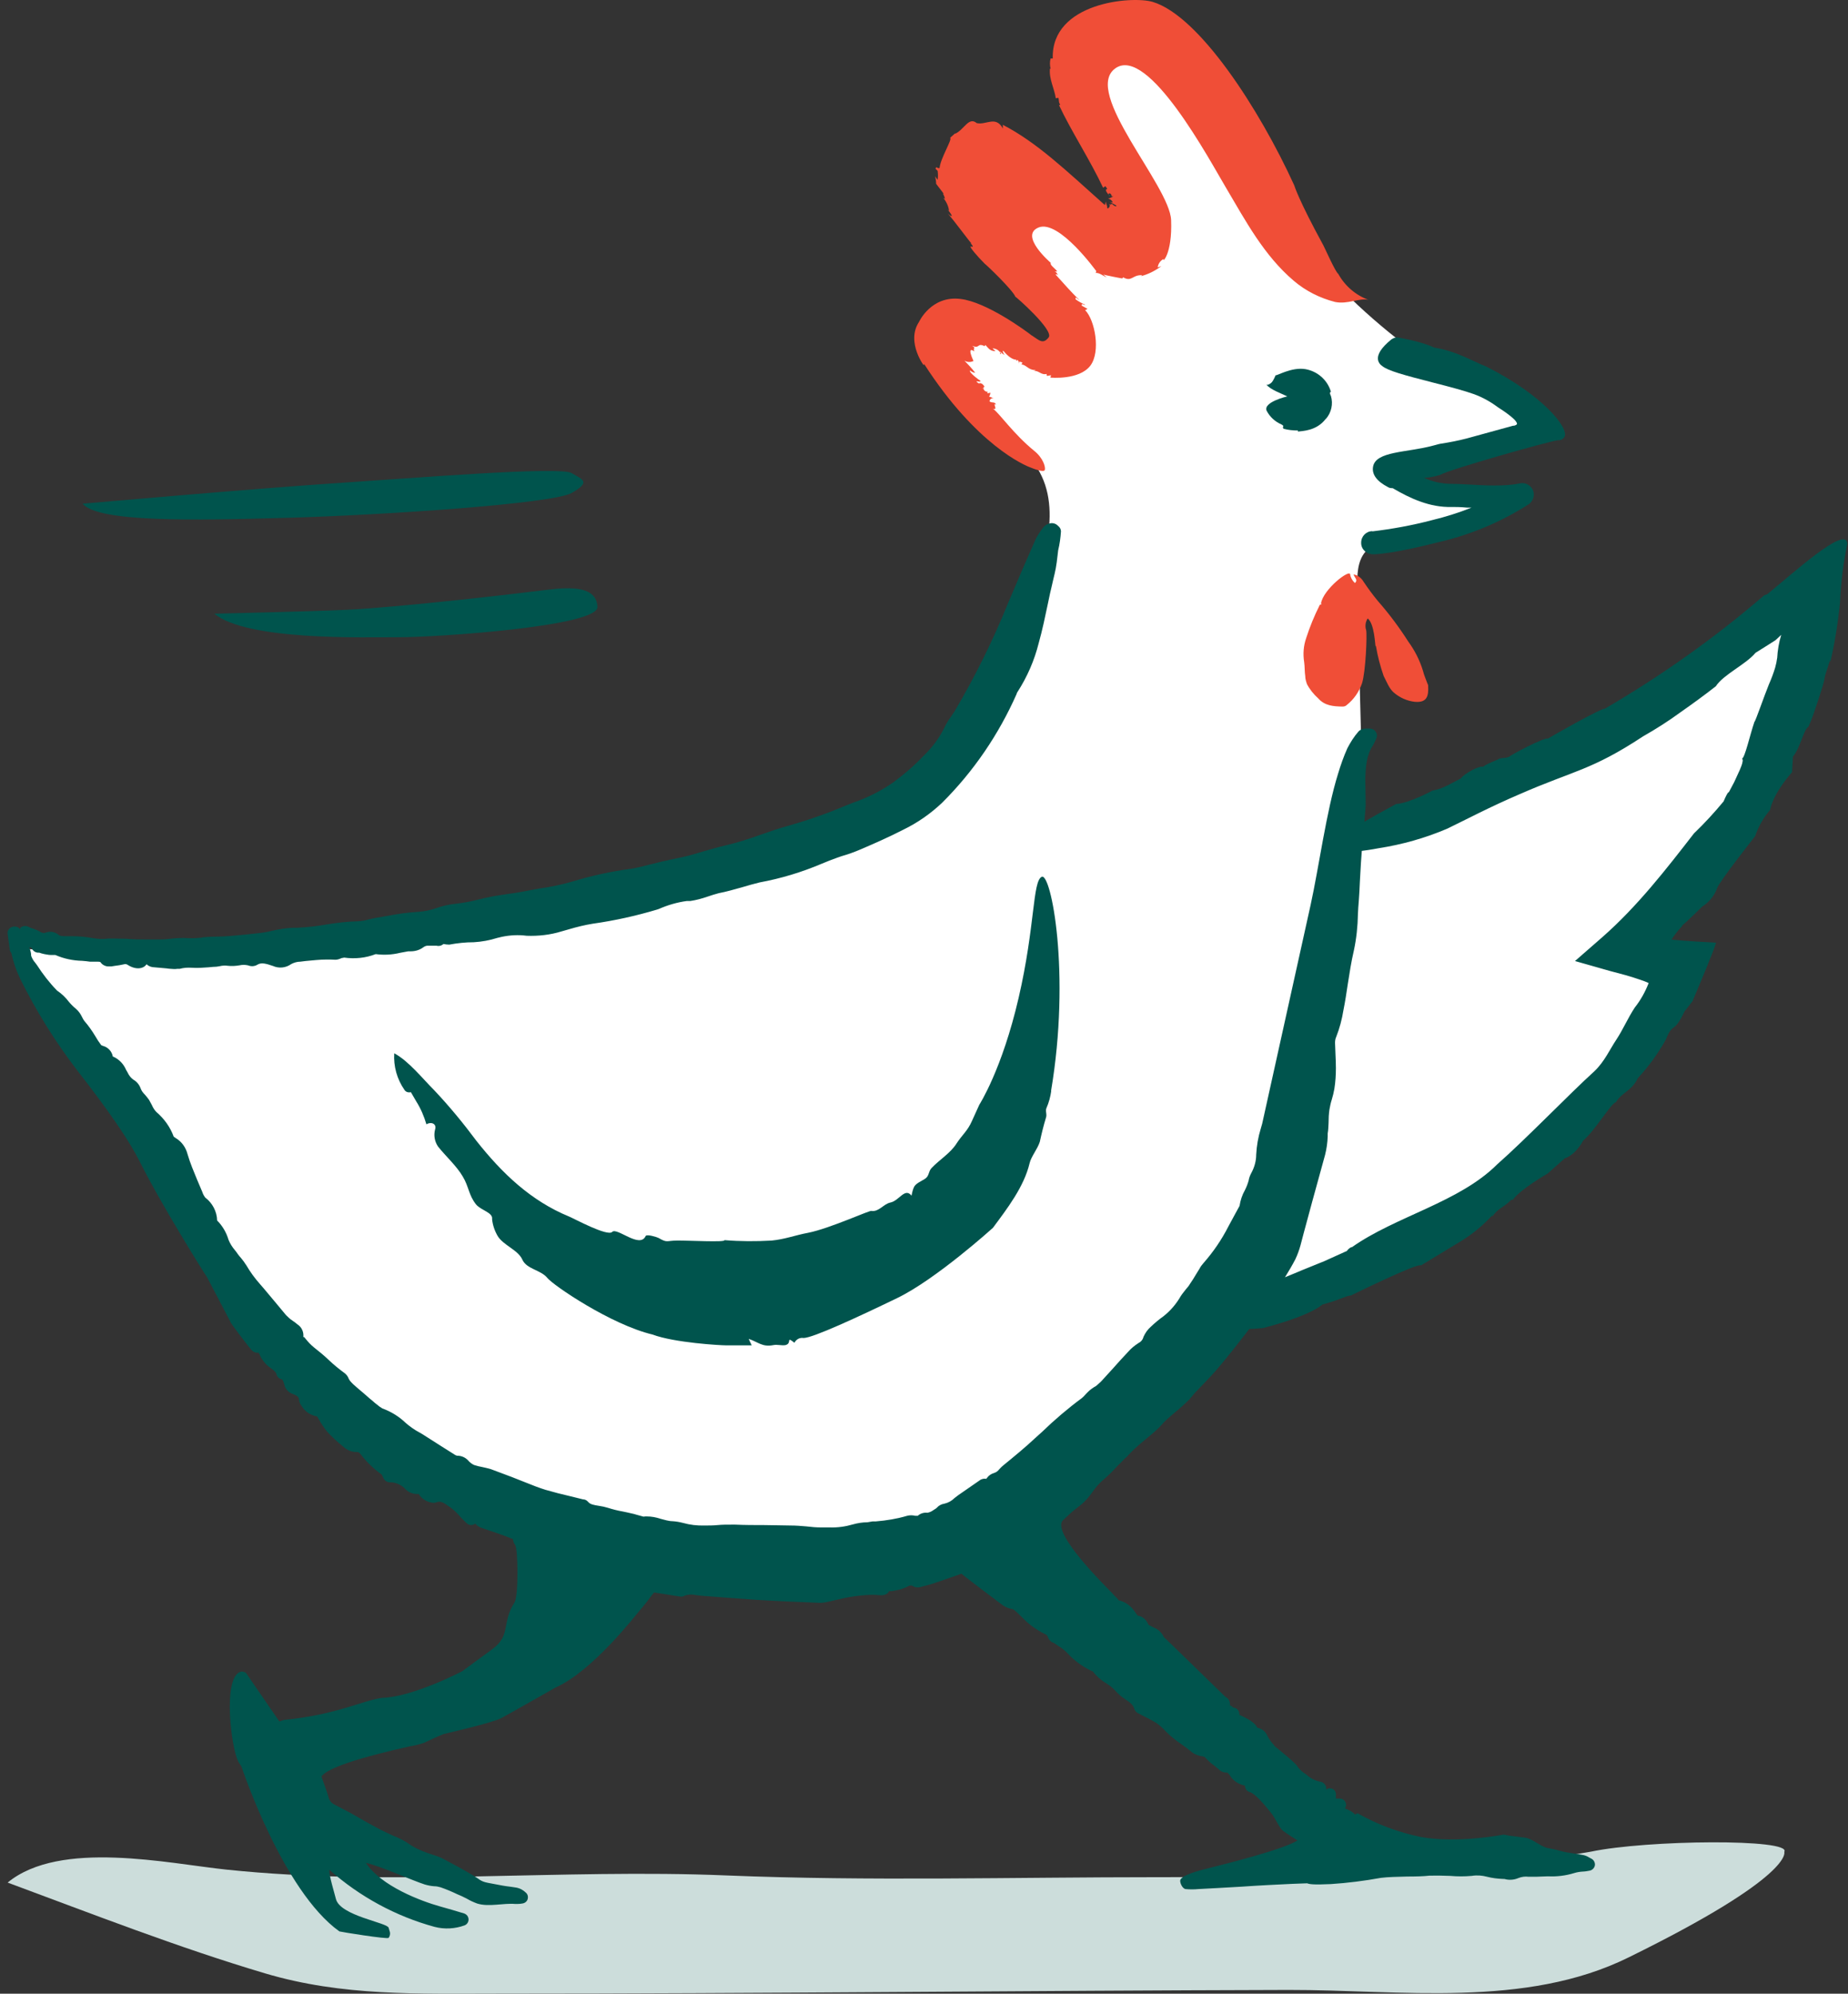
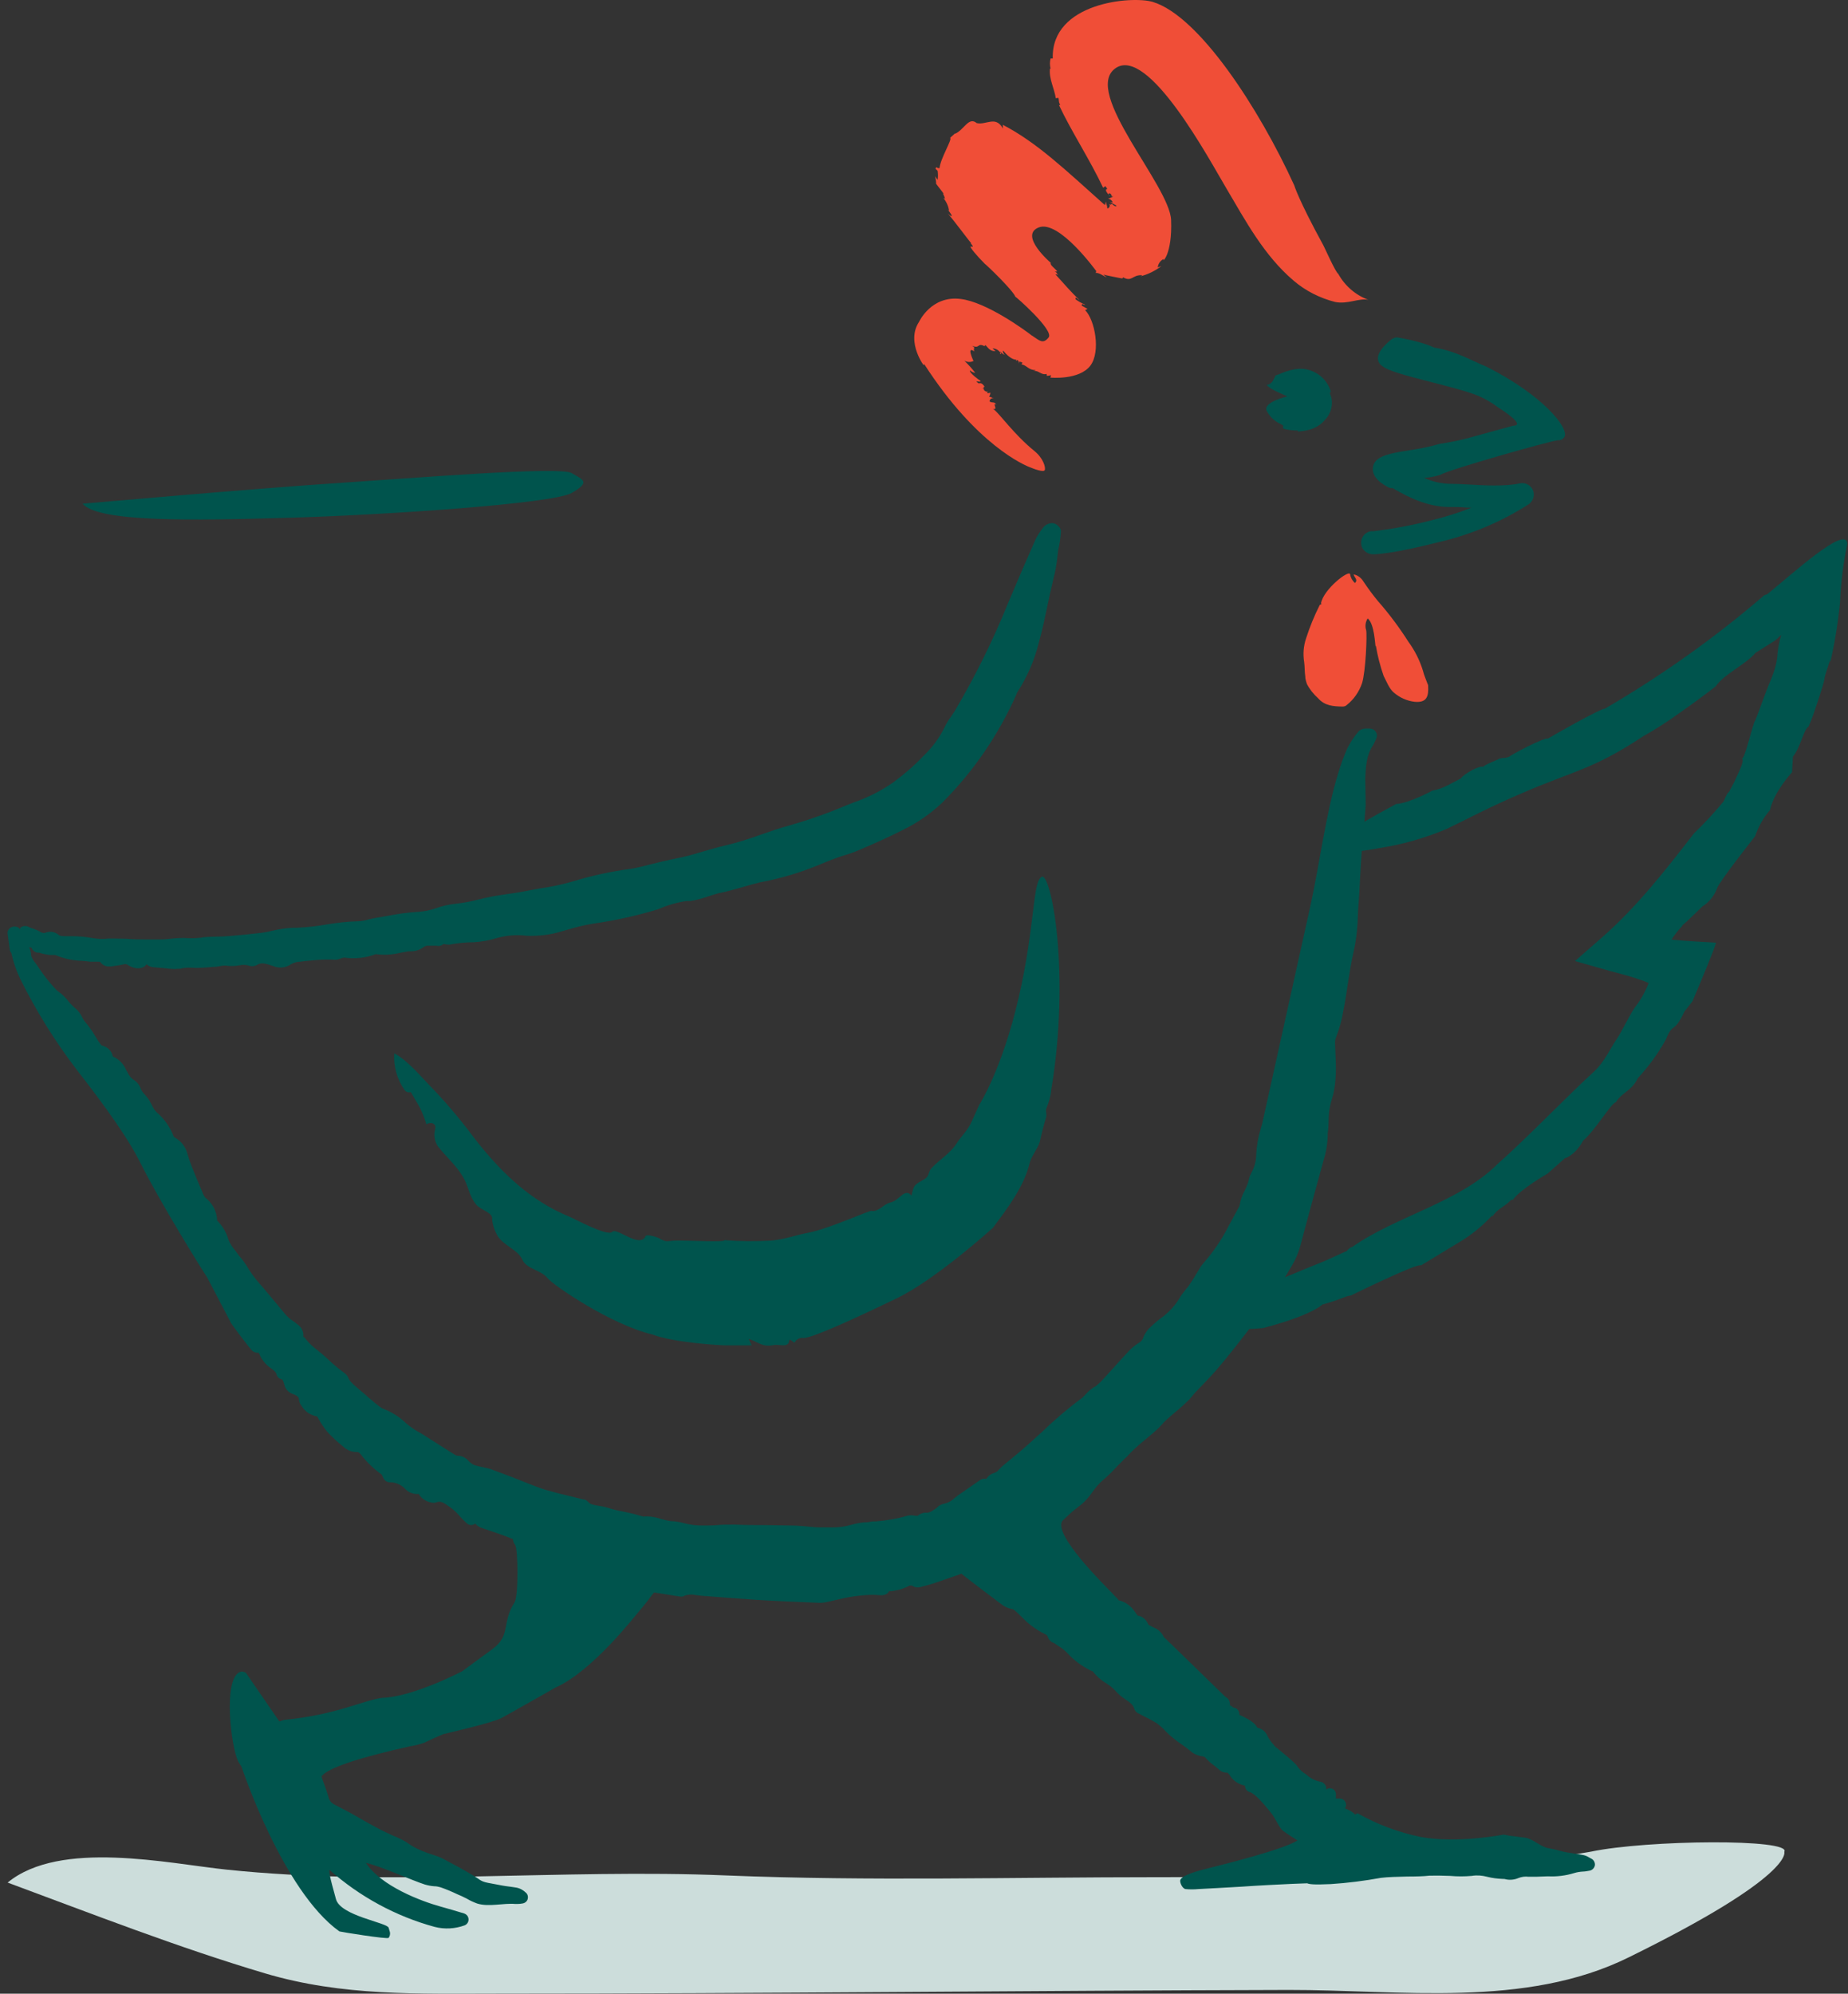
<svg xmlns="http://www.w3.org/2000/svg" width="89" height="96" viewBox="0 0 89 96" fill="none">
  <rect x="0" y="0" width="89" height="96" fill="#333333" stroke="none" />
-   <path d="M33.299 42.687C38.074 41.241 42.921 39.192 46.031 35.291C47.487 33.471 48.475 31.328 49.411 29.196C50.389 26.928 51.252 24.099 49.703 22.185C48.756 20.999 47.154 20.562 46.031 19.522C44.907 18.493 44.762 16.163 46.239 15.851C46.728 15.747 47.227 15.913 47.705 16.069L51.232 17.297C51.419 15.518 50.816 13.749 49.599 12.439C49.089 11.898 48.413 11.274 48.59 10.556C48.839 9.537 50.347 9.641 51.252 10.151C52.157 10.66 53.249 11.378 54.144 10.848C55.371 10.109 54.581 8.226 53.541 7.269C52.501 6.312 51.169 5.075 51.689 3.764C52.251 2.349 54.362 2.516 55.652 3.317C58.253 4.919 59.73 7.769 61.498 10.255C64.577 14.561 68.748 17.962 73.585 20.115C71.66 21.332 69.559 22.248 67.354 22.83C68.665 23.995 70.422 24.505 72.149 24.224L66.99 25.899C66.532 26.044 66.054 26.211 65.752 26.575C65.357 27.043 65.357 27.719 65.367 28.332L65.669 40.19C73.512 37.985 80.782 34.126 87.003 28.873C86.649 35.697 83.508 42.073 78.317 46.514L80.637 46.722C78.151 53.234 72.898 58.289 66.303 60.536C63.974 61.306 61.519 61.711 59.314 62.793C54.175 65.31 51.169 71.125 45.885 73.351C43.992 74.151 41.922 74.422 39.863 74.453C35.65 74.495 31.5 73.507 27.401 72.529C25.103 71.978 22.783 71.416 20.651 70.397C16.303 68.306 13.027 64.436 10.676 60.245C9.49 58.123 8.512 55.897 7.233 53.848C5.777 51.518 3.967 49.458 2.095 47.482C1.876 47.253 0.763 46.379 0.774 46.057C0.794 45.433 2.084 45.818 2.469 45.849C3.873 45.974 5.288 46.067 6.692 46.13C12.465 46.358 18.248 45.963 23.938 44.965C27.1 44.403 30.22 43.644 33.289 42.708" fill="white" />
  <path d="M76.611 89.161C69.673 90.368 62.819 90.388 55.767 90.388C48.714 90.388 41.901 90.586 34.995 90.305C27.017 89.972 18.851 90.856 10.905 90.024C8.117 89.733 2.895 88.568 0.368 90.648C4.466 92.167 8.564 93.769 12.756 95.017C16.5 96.13 20.151 95.995 24.062 95.995C36.732 95.995 49.39 95.849 62.059 95.818C67.416 95.808 73.46 96.713 78.442 94.247C86.441 90.316 85.931 89.171 85.931 89.171C86.326 88.526 79.326 88.589 76.611 89.161Z" fill="#CCDDDB" />
  <path d="M50.618 52.537C51.575 46.858 50.618 42.011 50.171 42.219C49.723 42.427 49.859 44.58 49.058 48.044C48.257 51.507 47.165 53.192 47.165 53.192C47.165 53.192 46.946 53.681 46.811 53.972C46.603 54.451 46.343 54.638 46.072 55.054C45.781 55.522 45.24 55.845 44.866 56.24C44.699 56.417 44.762 56.635 44.533 56.771C44.054 57.051 44.013 57.02 43.898 57.572C43.576 57.166 43.306 57.821 42.879 57.904C42.546 57.977 42.338 58.352 41.974 58.31C41.974 58.227 39.977 59.153 38.916 59.361C38.302 59.475 37.803 59.673 37.158 59.735C36.409 59.777 35.65 59.777 34.891 59.714C34.953 59.829 33.143 59.725 32.602 59.735C32.093 59.735 32.145 59.86 31.718 59.61C31.645 59.569 31.146 59.413 31.094 59.517C30.813 60.141 29.711 59.08 29.482 59.319C29.253 59.548 27.662 58.684 27.412 58.58C25.561 57.821 24.177 56.49 22.95 54.94C22.315 54.087 21.639 53.265 20.911 52.495C20.349 51.934 19.684 51.091 18.987 50.717C18.945 51.341 19.122 51.965 19.476 52.475C19.538 52.579 19.663 52.62 19.788 52.589L20.048 53.036C20.266 53.38 20.422 53.754 20.537 54.139C20.734 54.004 21.046 54.087 20.953 54.389C20.88 54.669 20.932 54.971 21.098 55.21C21.452 55.658 21.993 56.146 22.284 56.646C22.586 57.145 22.565 57.54 22.929 57.998C23.178 58.289 23.751 58.383 23.699 58.705C23.73 58.996 23.823 59.267 23.969 59.517C24.239 59.964 24.947 60.182 25.155 60.65C25.363 61.118 26.039 61.139 26.361 61.535C26.642 61.888 29.419 63.781 31.427 64.26C32.477 64.655 34.693 64.78 34.964 64.78H36.201L36.056 64.468C36.524 64.624 36.711 64.873 37.242 64.769C37.429 64.728 37.647 64.801 37.824 64.769C38.167 64.686 37.824 64.312 38.261 64.655C38.344 64.489 38.521 64.395 38.698 64.426C39.145 64.426 41.34 63.407 43.212 62.502C45.084 61.597 47.82 59.121 47.82 59.121C48.506 58.196 49.318 57.145 49.588 56.001C49.661 55.689 49.963 55.335 50.077 54.981C50.16 54.597 50.254 54.212 50.368 53.837C50.441 53.66 50.327 53.494 50.4 53.348C50.514 53.088 50.587 52.818 50.628 52.527" fill="#00544D" />
  <path d="M66.262 31.089C66.345 31.588 66.47 32.067 66.636 32.545C66.782 32.826 66.907 33.169 67.136 33.356C67.416 33.596 67.77 33.752 68.134 33.793C68.717 33.845 68.81 33.533 68.779 33.013C68.779 32.982 68.769 32.951 68.748 32.92C68.675 32.712 68.581 32.514 68.529 32.296C68.373 31.786 68.134 31.318 67.822 30.891C67.385 30.205 66.896 29.55 66.356 28.936C66.106 28.634 65.887 28.333 65.669 28.01C65.565 27.833 65.398 27.698 65.191 27.657C65.222 27.812 65.419 27.916 65.253 28.073C65.128 27.958 65.045 27.812 65.024 27.657C64.993 27.396 63.734 28.374 63.62 29.05C63.641 29.071 63.641 29.092 63.63 29.102C63.63 29.102 63.557 29.113 63.557 29.134C63.609 29.175 63.609 29.175 63.557 29.134C63.297 29.654 63.079 30.184 62.902 30.735C62.777 31.099 62.746 31.495 62.809 31.88C62.84 32.108 62.829 32.368 62.861 32.556C62.861 32.691 62.902 32.816 62.944 32.941C63.079 33.2 63.266 33.429 63.485 33.627C63.807 33.991 64.223 34.012 64.65 34.022C64.733 34.022 64.806 34.002 64.858 33.949C65.201 33.679 65.451 33.315 65.596 32.899C65.773 32.337 65.846 30.548 65.794 30.34C65.731 30.153 65.763 29.945 65.867 29.778C66.2 30.038 66.22 31.058 66.251 31.131" fill="#F04E37" />
  <path d="M45.417 9.194C45.417 9.194 45.365 9.131 45.334 9.1L45.417 9.194Z" fill="#2D7372" />
  <path d="M53.395 9.37L53.364 9.329C53.364 9.329 53.385 9.36 53.395 9.37Z" fill="#2D7372" />
  <path d="M44.512 17.536C47.029 21.436 49.349 22.414 49.651 22.518C49.723 22.549 50.264 22.768 50.316 22.633C50.368 22.497 50.233 22.05 49.817 21.717C48.787 20.875 48.153 19.918 47.82 19.678C48.101 19.793 47.757 19.335 47.976 19.491C47.903 19.314 47.789 19.429 47.653 19.325C47.685 19.19 47.768 19.148 47.903 19.2L47.757 19.148H47.789L47.633 19.096C47.674 19.044 47.695 18.971 47.695 18.909C47.643 18.919 47.591 18.93 47.549 18.94C47.549 18.909 47.56 18.878 47.57 18.846C47.529 18.888 47.456 18.846 47.373 18.773H47.414L47.31 18.69C47.477 18.753 47.279 18.607 47.425 18.628C47.341 18.514 47.279 18.42 47.133 18.462C46.832 18.253 47.31 18.462 47.206 18.326C47.185 18.326 46.644 17.931 46.717 17.837C46.79 17.9 46.873 17.941 46.967 17.952C46.811 17.744 46.634 17.556 46.447 17.369C46.582 17.442 46.748 17.453 46.884 17.38C46.884 17.38 46.52 16.631 46.925 16.922C46.894 16.86 46.894 16.797 46.925 16.735L47.008 16.797L46.821 16.652C47.217 16.808 47.04 16.485 47.425 16.672C47.425 16.652 47.435 16.631 47.456 16.61C47.622 16.787 47.674 16.901 47.945 16.912L47.799 16.776C47.955 16.776 48.101 16.86 48.184 16.995L48.153 17.037C48.236 17.057 48.236 17.057 48.153 16.901C48.215 16.985 48.298 17.057 48.402 17.099C48.33 17.068 48.246 16.849 48.33 16.901C48.454 17.057 48.725 17.328 48.943 17.317V17.38L49.016 17.328C49.037 17.38 49.068 17.442 49.089 17.505C49.089 17.473 49.089 17.442 49.068 17.411C49.13 17.432 49.182 17.411 49.245 17.473C49.224 17.494 49.203 17.515 49.193 17.546C49.442 17.577 49.536 17.827 49.858 17.817C49.879 17.837 49.817 17.848 49.775 17.858C50.056 17.837 50.129 18.077 50.42 18.004C50.389 18.025 50.42 18.077 50.42 18.097C50.483 18.097 50.555 18.077 50.618 18.066L50.587 18.181C50.587 18.181 51.97 18.316 52.511 17.608C53.021 16.932 52.729 15.403 52.261 14.935L52.376 14.873C52.282 14.821 52.188 14.769 52.095 14.717C52.095 14.54 52.23 14.738 52.251 14.665C52.095 14.602 51.949 14.519 51.804 14.415C51.762 14.228 51.908 14.415 51.991 14.447C51.554 14.041 51.242 13.656 50.836 13.219C50.878 13.188 50.919 13.219 50.961 13.261C50.919 13.198 50.878 13.084 50.784 13.073H50.919C50.826 12.928 50.545 12.761 50.607 12.657C50.607 12.657 49.058 11.336 50.025 10.951C51.003 10.567 52.802 13.063 52.802 13.063C52.75 13.094 52.812 13.157 52.74 13.146C52.927 13.105 53.125 13.292 53.301 13.354L53.135 13.219C53.218 13.25 54.061 13.417 54.05 13.406L54.092 13.354C54.498 13.583 54.529 13.25 54.955 13.25C55.007 13.25 55.028 13.261 54.934 13.302C55.298 13.209 55.631 13.042 55.933 12.813C55.871 12.834 55.819 12.855 55.756 12.876C55.777 12.699 55.881 12.553 56.037 12.47C55.954 12.678 56.464 12.262 56.401 10.598C56.339 8.934 52.126 4.451 53.707 3.296C55.288 2.141 58.284 7.769 59.043 9.038C59.99 10.639 60.874 12.304 62.309 13.521C62.881 14.01 63.568 14.353 64.296 14.54C64.91 14.665 65.44 14.342 65.898 14.436C65.284 14.207 64.774 13.77 64.452 13.188C64.317 13.105 63.807 11.95 63.734 11.815C62.528 9.61 62.33 8.923 62.33 8.923C60.655 5.251 57.753 0.768 55.517 0.092C54.518 -0.209 50.618 0.113 50.701 2.818H50.597C50.555 2.974 50.555 3.15 50.597 3.306H50.566C50.514 3.806 50.774 4.243 50.847 4.731L50.971 4.711C51.013 4.825 50.971 4.929 51.065 5.043L51.003 5.064C51.575 6.292 52.501 7.706 53.125 9.038L53.239 8.965L53.322 9.09C53.322 9.09 53.291 9.131 53.27 9.121C53.239 9.194 53.322 9.287 53.385 9.37C53.385 9.235 53.562 9.35 53.53 9.454H53.614C53.541 9.506 53.457 9.537 53.364 9.568C53.468 9.579 53.551 9.651 53.593 9.745C53.52 9.745 53.437 9.724 53.374 9.672C53.499 9.745 53.624 9.828 53.77 9.901C53.749 9.974 53.624 9.901 53.551 9.807C53.551 9.818 53.551 9.839 53.551 9.849C53.52 9.828 53.499 9.807 53.478 9.787C53.582 9.911 53.395 9.818 53.364 9.807C53.593 9.87 53.291 10.171 53.322 9.953C53.322 9.911 53.301 9.859 53.291 9.818C53.343 10.109 53.27 9.787 53.26 9.703C53.239 9.755 53.239 9.818 53.26 9.87C53.229 9.828 53.218 9.776 53.229 9.724C53.229 9.787 53.187 9.859 53.229 9.891C51.304 8.174 49.942 6.864 48.298 6.011V6.188C47.955 5.553 47.497 6.032 47.04 5.928C46.644 5.595 46.426 6.271 45.979 6.448L46.01 6.396C45.947 6.489 45.76 6.614 45.76 6.645C45.875 6.697 45.282 7.644 45.251 8.091C45.105 8.133 45.126 7.966 45.053 8.122L45.157 8.226C45.178 8.372 45.178 8.518 45.157 8.663C45.115 8.611 45.074 8.549 45.032 8.486C45.063 8.601 45.084 8.726 45.084 8.85C45.219 9.038 45.479 9.339 45.438 9.339C45.396 9.339 45.386 9.277 45.355 9.246C45.427 9.339 45.49 9.454 45.511 9.579C45.479 9.558 45.459 9.537 45.427 9.527C45.573 9.703 45.677 9.922 45.708 10.151L45.636 10.088C45.916 10.421 45.885 10.515 45.646 10.275C45.916 10.588 46.717 11.659 46.78 11.721C46.644 11.648 47.019 11.95 46.748 11.867C46.665 11.867 47.06 12.335 47.425 12.699C47.529 12.772 48.777 13.968 48.901 14.29C48.901 14.259 50.774 15.903 50.503 16.246C50.233 16.589 50.066 16.402 49.692 16.152C49.692 16.152 49.703 16.173 49.713 16.173C49.401 15.924 47.508 14.54 46.26 14.395C44.845 14.218 44.262 15.497 44.262 15.497C43.597 16.496 44.585 17.733 44.481 17.577" fill="#F04E37" />
  <path d="M53.405 9.464C53.489 9.412 53.437 9.412 53.395 9.37C53.416 9.412 53.437 9.443 53.405 9.464Z" fill="#2D7372" />
  <path d="M63.859 20.167C64.119 19.866 64.213 19.45 64.098 19.065C64.098 19.065 63.994 18.888 64.098 18.867C63.932 18.295 63.453 17.879 62.871 17.775C62.195 17.661 61.467 18.118 61.436 18.066C61.352 18.264 61.259 18.42 61.238 18.41C61.269 18.41 61.072 18.566 60.988 18.524C61.217 18.774 61.644 18.919 61.997 19.086C61.997 19.086 60.832 19.356 60.999 19.772C61.155 20.074 61.404 20.303 61.716 20.438C61.904 20.542 61.716 20.531 61.82 20.646C62.049 20.708 62.278 20.729 62.507 20.729V20.781C62.705 20.75 63.401 20.76 63.849 20.167" fill="#00544D" />
  <path d="M13.911 24.931C18.56 24.796 26.632 24.255 27.537 23.735C28.452 23.204 28.098 23.111 27.526 22.778C26.954 22.445 19.808 23.028 16.469 23.246C12.309 23.517 3.977 24.255 3.977 24.255C4.747 25.15 9.24 25.066 13.9 24.931" fill="#00544D" />
-   <path d="M26.309 28.405C25.103 28.561 19.299 29.238 16.709 29.362C14.972 29.445 10.322 29.55 10.322 29.55C11.903 30.85 17.447 30.683 19.247 30.683C21.036 30.683 28.837 30.163 28.774 29.217C28.722 28.26 27.599 28.239 26.309 28.405Z" fill="#00544D" />
  <path d="M66.095 25.576C65.794 25.576 65.554 25.826 65.554 26.128V26.148C65.554 26.45 65.814 26.689 66.126 26.689H66.189C67.084 26.648 68.529 26.294 69.237 26.117C70.786 25.763 72.263 25.15 73.595 24.297C73.855 24.141 73.948 23.797 73.793 23.538C73.668 23.329 73.428 23.225 73.189 23.277C72.451 23.433 71.452 23.371 70.714 23.329C70.37 23.309 70.079 23.298 69.892 23.298C69.434 23.298 68.987 23.194 68.581 23.007C68.831 22.997 69.07 22.955 69.299 22.882C69.33 22.882 69.361 22.861 69.393 22.851C69.819 22.601 74.552 21.259 75.03 21.197H75.114C75.218 21.176 75.311 21.114 75.353 21.02C75.55 20.604 74.323 19.034 71.577 17.65C70.953 17.411 70.141 16.901 69.06 16.735C68.519 16.454 67.312 16.246 67.291 16.246C67.188 16.246 67.084 16.288 67 16.35C66.522 16.745 66.324 17.057 66.366 17.328C66.387 17.453 66.47 17.567 66.574 17.629C66.844 17.848 67.552 18.046 69.049 18.43C69.788 18.617 70.568 18.826 70.995 18.982C71.421 19.138 71.816 19.366 72.18 19.637C72.18 19.637 73.553 20.49 72.867 20.5L70.63 21.114C70.225 21.218 69.809 21.301 69.393 21.363C69.32 21.374 69.247 21.395 69.174 21.416L69.018 21.457C67.749 21.8 66.251 21.717 66.126 22.477C66.064 22.841 66.303 23.173 66.844 23.454C66.907 23.496 66.98 23.506 67.063 23.506H67.073C67.905 23.995 68.862 24.442 69.913 24.411C70.079 24.411 70.339 24.411 70.651 24.442H70.87C70.246 24.692 69.611 24.89 68.966 25.046C68.02 25.295 67.052 25.472 66.085 25.587" fill="#00544D" />
-   <path d="M72.742 57.79L72.711 57.831C72.711 57.831 72.742 57.8 72.742 57.79Z" fill="#00544D" />
  <path d="M82.613 33.013L82.582 33.065L82.623 33.013H82.613Z" fill="#2D7372" />
  <path d="M85.588 31.682C85.567 31.838 85.536 31.994 85.494 32.139C85.411 32.42 85.307 32.691 85.192 32.951C84.974 33.481 84.527 34.782 84.496 34.75C84.277 35.385 84.028 36.519 83.892 36.529C84.028 36.591 83.747 37.163 83.747 37.163C83.747 37.163 83.632 37.413 83.518 37.663L83.258 38.152C83.258 38.152 83.237 38.058 83.008 38.589C82.561 39.129 82.093 39.639 81.583 40.128C80.252 41.844 78.858 43.644 77.162 45.131L75.852 46.275L77.537 46.754L78.275 46.951L78.66 47.066L78.941 47.159C79.128 47.222 79.305 47.284 79.399 47.336C79.232 47.763 79.014 48.158 78.733 48.512C78.39 49.032 78.171 49.562 77.849 50.051C77.516 50.55 77.277 51.112 76.788 51.58C75.592 52.662 73.47 54.867 72.107 56.063C70.277 57.894 67.229 58.56 65.118 60.047C65.024 60.047 64.868 60.213 64.868 60.234L63.786 60.723L62.684 61.17C62.684 61.17 62.371 61.306 61.883 61.503L61.903 61.472C62.07 61.202 62.236 60.921 62.382 60.64C62.486 60.421 62.569 60.193 62.632 59.964C62.684 59.766 62.736 59.569 62.788 59.371L63.193 57.873C63.401 57.114 63.609 56.365 63.817 55.605C63.89 55.314 63.932 55.013 63.942 54.721V54.576C63.973 54.409 63.973 54.243 63.984 54.077C63.984 53.858 63.994 53.65 64.025 53.432C64.056 53.265 64.088 53.099 64.14 52.943C64.192 52.776 64.233 52.599 64.264 52.423C64.317 52.09 64.337 51.757 64.337 51.424C64.337 51.206 64.327 50.987 64.317 50.769C64.306 50.55 64.306 50.405 64.296 50.218C64.296 50.124 64.306 50.03 64.348 49.937C64.514 49.521 64.629 49.084 64.701 48.636C64.785 48.22 64.847 47.804 64.909 47.388C64.993 46.858 65.076 46.306 65.201 45.776C65.326 45.194 65.388 44.601 65.398 44.008C65.409 43.8 65.419 43.581 65.44 43.373C65.461 43.061 65.481 42.76 65.492 42.447C65.513 42.136 65.523 41.834 65.544 41.532L65.585 40.971C66.012 40.919 66.376 40.846 66.376 40.846C67.52 40.669 68.633 40.357 69.705 39.899C70.693 39.421 71.722 38.869 73.2 38.235C75.79 37.101 76.653 37.091 79.128 35.458C79.752 35.104 80.356 34.719 80.938 34.293C81.531 33.877 82.103 33.461 82.634 33.044C83.008 32.472 84.069 32.004 84.548 31.432C84.548 31.432 85.432 30.881 85.505 30.829C85.536 30.798 85.785 30.569 85.785 30.569C85.671 30.933 85.609 31.318 85.588 31.703V31.682ZM84.964 28.665C82.582 30.715 80.002 32.545 77.287 34.126C77.131 34.085 74.677 35.478 74.552 35.562C74.365 35.499 72.773 36.342 72.69 36.435C72.461 36.539 72.274 36.456 72.118 36.581C72.118 36.581 71.483 36.831 71.431 36.924C71.244 36.852 70.526 37.247 70.349 37.486C69.923 37.694 69.528 37.975 68.987 38.068C68.987 38.068 67.864 38.682 67.239 38.713C66.615 39.046 66.116 39.327 65.71 39.566L65.773 38.776C65.773 38.651 65.752 37.642 65.752 37.517C65.773 36.924 65.804 36.363 66.126 35.884C66.168 35.811 66.199 35.739 66.23 35.676L66.293 35.53C66.334 35.426 66.314 35.322 66.251 35.229C66.189 35.135 66.085 35.083 65.97 35.083H65.762C65.627 35.083 65.502 35.135 65.419 35.229C65.211 35.468 65.034 35.749 64.889 36.03C64.712 36.425 64.566 36.841 64.441 37.257C63.88 39.046 63.516 41.771 63.12 43.571L60.842 53.858C60.811 54.025 60.77 54.181 60.718 54.347C60.593 54.753 60.52 55.179 60.499 55.595C60.499 55.897 60.416 56.198 60.27 56.469C60.208 56.583 60.156 56.708 60.135 56.843C60.093 56.999 60.031 57.155 59.958 57.301C59.823 57.54 59.74 57.79 59.698 58.06C59.698 58.071 59.688 58.081 59.677 58.102L59.501 58.424C59.386 58.632 59.272 58.851 59.157 59.059C58.835 59.693 58.429 60.286 57.961 60.817C57.888 60.9 57.816 60.993 57.764 61.097L57.597 61.368C57.504 61.524 57.41 61.68 57.306 61.826C57.254 61.919 57.181 62.002 57.108 62.086C57.046 62.169 56.931 62.304 56.859 62.419C56.651 62.783 56.37 63.115 56.037 63.376C55.818 63.532 55.621 63.698 55.423 63.885C55.267 64.02 55.153 64.187 55.069 64.374C55.038 64.509 54.945 64.613 54.82 64.676C54.643 64.79 54.477 64.925 54.341 65.081C54.081 65.352 53.832 65.633 53.582 65.913L53.041 66.506C52.968 66.579 52.885 66.652 52.812 66.714C52.781 66.746 52.74 66.766 52.698 66.787C52.615 66.839 52.542 66.891 52.469 66.954C52.396 67.016 52.344 67.078 52.272 67.151C52.219 67.214 52.167 67.266 52.105 67.318C51.429 67.817 50.784 68.368 50.181 68.951L49.858 69.242C49.37 69.7 48.849 70.126 48.277 70.594C48.225 70.636 48.173 70.698 48.121 70.75C48.059 70.833 47.976 70.896 47.872 70.927C47.736 70.969 47.622 71.041 47.539 71.156C47.528 71.177 47.508 71.187 47.497 71.208C47.404 71.187 47.31 71.208 47.227 71.249L46.145 71.998L45.968 72.134C45.833 72.269 45.666 72.362 45.479 72.404C45.344 72.425 45.219 72.487 45.126 72.591C45.105 72.612 45.084 72.633 45.063 72.643L44.949 72.716C44.866 72.778 44.772 72.82 44.668 72.841C44.502 72.82 44.325 72.872 44.2 72.987H44.075C43.95 72.955 43.815 72.955 43.69 72.987C43.201 73.132 42.692 73.215 42.182 73.257H42.026C41.943 73.267 41.87 73.288 41.776 73.299C41.537 73.299 41.298 73.34 41.069 73.403C40.715 73.507 40.341 73.559 39.966 73.548H39.561C39.311 73.548 39.072 73.527 38.822 73.496C38.573 73.475 38.333 73.455 38.084 73.455C37.657 73.444 37.22 73.444 36.784 73.434C36.347 73.434 35.879 73.434 35.421 73.413H35.213C34.995 73.413 34.776 73.413 34.558 73.434C34.339 73.455 34.142 73.455 33.923 73.455C33.569 73.465 33.226 73.423 32.893 73.33C32.727 73.288 32.56 73.257 32.384 73.247C32.29 73.247 32.186 73.226 32.092 73.205C31.999 73.184 31.905 73.153 31.812 73.132C31.593 73.059 31.375 73.018 31.146 73.018C31.094 73.018 31.042 73.018 30.99 73.028L30.688 72.945C30.584 72.914 30.48 72.882 30.366 72.862C30.262 72.841 30.106 72.799 29.981 72.778C29.742 72.737 29.503 72.674 29.274 72.602C29.138 72.56 28.993 72.529 28.847 72.508C28.598 72.466 28.431 72.446 28.317 72.31C28.254 72.238 28.171 72.196 28.077 72.196L27.485 72.05C27.079 71.957 26.673 71.853 26.278 71.738C25.976 71.645 25.675 71.53 25.373 71.406L24.926 71.229L24.634 71.114C24.302 70.989 23.969 70.865 23.636 70.74C23.49 70.698 23.355 70.667 23.209 70.636C23.085 70.615 22.96 70.584 22.835 70.542C22.741 70.501 22.658 70.438 22.585 70.365C22.45 70.199 22.253 70.095 22.034 70.095C21.992 70.095 21.961 70.074 21.93 70.064C21.462 69.772 20.994 69.471 20.536 69.18C20.432 69.107 20.318 69.044 20.214 68.982C19.975 68.857 19.756 68.701 19.548 68.524C19.226 68.212 18.841 67.973 18.414 67.817C18.321 67.765 18.238 67.703 18.154 67.63L18.071 67.567C17.977 67.484 17.884 67.401 17.79 67.328L17.541 67.11C17.426 67.016 17.312 66.912 17.197 66.818C17.073 66.714 16.958 66.61 16.854 66.486L16.792 66.382C16.761 66.288 16.698 66.205 16.615 66.132C16.345 65.934 16.074 65.716 15.835 65.487C15.606 65.269 15.367 65.071 15.127 64.884C14.971 64.759 14.836 64.613 14.711 64.457C14.68 64.426 14.628 64.332 14.607 64.395C14.639 64.145 14.535 63.906 14.326 63.771C14.254 63.708 14.171 63.646 14.077 63.584C13.963 63.511 13.869 63.417 13.775 63.324C13.598 63.115 13.432 62.907 13.255 62.699C13.005 62.408 12.766 62.106 12.517 61.826C12.267 61.545 12.049 61.243 11.861 60.921L11.809 60.848C11.747 60.744 11.674 60.661 11.601 60.567C11.549 60.505 11.497 60.453 11.456 60.39C11.414 60.328 11.362 60.255 11.31 60.193C11.185 60.047 11.081 59.881 11.008 59.704C10.904 59.35 10.717 59.028 10.457 58.768C10.447 58.331 10.228 57.925 9.885 57.665C9.823 57.582 9.771 57.488 9.739 57.384C9.573 56.999 9.407 56.604 9.251 56.209C9.167 56.001 9.095 55.782 9.032 55.574C8.949 55.252 8.751 54.971 8.47 54.805L8.366 54.732C8.2 54.274 7.909 53.868 7.534 53.546C7.441 53.452 7.368 53.338 7.316 53.213C7.274 53.13 7.222 53.047 7.181 52.964C7.118 52.87 7.045 52.787 6.973 52.703C6.889 52.62 6.817 52.527 6.775 52.412C6.713 52.235 6.588 52.079 6.421 51.986C6.307 51.903 6.213 51.788 6.151 51.653L6.068 51.507C5.953 51.237 5.745 51.018 5.485 50.894L5.433 50.873C5.392 50.633 5.204 50.425 4.965 50.363C4.903 50.342 4.872 50.322 4.872 50.322C4.768 50.186 4.674 50.041 4.591 49.895C4.435 49.635 4.258 49.385 4.06 49.157C4.019 49.105 3.987 49.042 3.956 48.98C3.883 48.824 3.779 48.678 3.655 48.574C3.53 48.47 3.415 48.356 3.311 48.231C3.155 48.023 2.968 47.846 2.75 47.7C2.386 47.326 2.063 46.91 1.782 46.473L1.689 46.348C1.605 46.255 1.543 46.14 1.501 46.026C1.501 45.88 1.46 45.745 1.408 45.61C1.449 45.61 1.501 45.641 1.512 45.63C1.574 45.786 1.72 45.89 1.886 45.87L2.011 45.911C2.094 45.932 2.178 45.953 2.261 45.963C2.323 45.974 2.386 45.984 2.458 45.984H2.614C2.614 45.984 2.656 45.984 2.666 45.984C3.072 46.161 3.509 46.255 3.956 46.265C4.081 46.275 4.206 46.286 4.331 46.306C4.403 46.306 4.466 46.306 4.539 46.306H4.663C4.82 46.306 4.84 46.317 4.851 46.348C4.944 46.473 5.1 46.546 5.267 46.535C5.298 46.535 5.329 46.535 5.36 46.535L5.485 46.514C5.662 46.494 5.849 46.462 6.026 46.421C6.078 46.421 6.13 46.442 6.172 46.473C6.536 46.702 6.91 46.66 7.056 46.431C7.16 46.525 7.295 46.577 7.441 46.577L8.023 46.629C8.138 46.65 8.262 46.65 8.377 46.66C8.429 46.66 8.491 46.66 8.543 46.65H8.658C8.845 46.598 9.032 46.587 9.23 46.598C9.5 46.618 9.771 46.598 10.041 46.577L10.27 46.556C10.374 46.556 10.478 46.546 10.572 46.525C10.707 46.494 10.842 46.483 10.967 46.504C11.154 46.525 11.341 46.514 11.528 46.483C11.664 46.452 11.809 46.452 11.945 46.483C12.101 46.546 12.267 46.535 12.413 46.442C12.6 46.338 12.818 46.4 13.151 46.514C13.432 46.639 13.765 46.608 14.025 46.421C14.16 46.348 14.316 46.306 14.462 46.306L14.711 46.275C15.055 46.244 15.398 46.203 15.741 46.203C15.866 46.203 15.991 46.203 16.157 46.213C16.261 46.213 16.365 46.171 16.459 46.13C16.49 46.13 16.532 46.119 16.573 46.109C17.083 46.182 17.613 46.13 18.092 45.942C18.487 45.994 18.882 45.974 19.267 45.88C19.402 45.859 19.527 45.828 19.663 45.807H19.777C19.995 45.807 20.214 45.745 20.391 45.61C20.463 45.558 20.547 45.526 20.64 45.537H21.025C21.14 45.568 21.264 45.537 21.358 45.454C21.452 45.474 21.545 45.485 21.639 45.485C22.024 45.412 22.419 45.37 22.814 45.37C23.199 45.349 23.584 45.277 23.948 45.162L24.166 45.11C24.562 45.027 24.967 45.006 25.363 45.058C25.924 45.079 26.496 45.017 27.037 44.85L27.401 44.746C27.786 44.632 28.171 44.538 28.556 44.476C29.596 44.33 30.626 44.101 31.635 43.8L31.728 43.769C32.155 43.581 32.612 43.446 33.081 43.384H33.247C33.528 43.342 33.798 43.269 34.069 43.176C34.246 43.113 34.422 43.061 34.61 43.009C34.995 42.936 35.379 42.822 35.754 42.718C36.035 42.635 36.326 42.551 36.586 42.489C37.605 42.302 38.604 42 39.561 41.595C39.81 41.491 40.071 41.386 40.31 41.303L40.518 41.23C40.84 41.137 41.163 41.023 41.475 40.887C42.13 40.606 42.837 40.294 43.503 39.951C44.19 39.618 44.814 39.181 45.365 38.661C46.883 37.153 48.1 35.364 48.964 33.408C48.964 33.377 48.985 33.346 49.005 33.315C49.474 32.587 49.817 31.796 50.025 30.964C50.202 30.33 50.337 29.685 50.472 29.04C50.534 28.738 50.597 28.437 50.67 28.145L50.732 27.875C50.774 27.709 50.815 27.532 50.846 27.365C50.878 27.199 50.909 26.96 50.93 26.762L50.961 26.502C51.034 26.2 51.075 25.899 51.096 25.587C51.096 25.483 51.044 25.389 50.961 25.326C50.846 25.202 50.68 25.16 50.524 25.212C50.41 25.243 50.316 25.306 50.243 25.399L50.17 25.493C50.056 25.649 49.952 25.805 49.869 25.982C49.422 26.991 48.985 28 48.558 29.019C47.83 30.819 46.967 32.566 45.978 34.241C45.926 34.324 45.864 34.417 45.812 34.49C45.666 34.678 45.552 34.886 45.448 35.104C45.209 35.572 44.886 35.998 44.512 36.363L44.429 36.446C43.992 36.904 43.513 37.309 43.004 37.684C42.421 38.089 41.776 38.412 41.111 38.641L40.715 38.797C39.81 39.181 38.874 39.504 37.928 39.774C37.491 39.889 37.064 40.045 36.638 40.19C36.097 40.388 35.535 40.565 34.974 40.7C34.61 40.783 34.256 40.887 33.892 40.991L33.174 41.199C32.914 41.262 32.644 41.324 32.373 41.376L31.812 41.501C31.645 41.543 31.479 41.584 31.302 41.626C31 41.709 30.699 41.782 30.387 41.834C29.43 41.959 28.483 42.167 27.568 42.447C27.058 42.593 26.528 42.708 25.997 42.78L25.321 42.905C25.019 42.968 24.728 43.009 24.427 43.051C24.177 43.092 23.917 43.124 23.657 43.176C23.438 43.217 23.23 43.269 23.012 43.321C22.658 43.415 22.294 43.477 21.93 43.519C21.618 43.55 21.306 43.623 21.015 43.727C20.744 43.821 20.463 43.883 20.172 43.904C19.642 43.935 19.122 44.008 18.602 44.112L18.113 44.195C17.988 44.216 17.853 44.247 17.728 44.278C17.572 44.33 17.405 44.351 17.239 44.361C16.729 44.372 16.22 44.434 15.71 44.517C15.242 44.601 14.763 44.653 14.295 44.673H14.129C13.796 44.684 13.474 44.736 13.151 44.809C12.974 44.85 12.797 44.892 12.621 44.913C12.111 44.975 11.591 45.027 11.071 45.069C10.842 45.09 10.613 45.1 10.395 45.1C10.239 45.1 10.083 45.11 9.916 45.121C9.843 45.121 9.76 45.131 9.687 45.152C9.49 45.173 9.282 45.183 9.074 45.173C8.772 45.152 8.481 45.173 8.19 45.204C8.034 45.225 7.878 45.235 7.722 45.235H6.962C6.713 45.235 6.484 45.235 6.245 45.214C6.005 45.194 5.828 45.204 5.548 45.194H5.215C4.965 45.225 4.726 45.214 4.476 45.173C4.143 45.11 3.8 45.079 3.467 45.079H3.155C2.968 45.079 2.874 45.069 2.812 45.006C2.646 44.871 2.417 44.83 2.219 44.902C2.115 44.944 2.001 44.923 1.907 44.85C1.772 44.778 1.637 44.725 1.491 44.684L1.335 44.611C1.221 44.569 1.085 44.59 0.992 44.663C0.971 44.684 0.981 44.715 0.961 44.736C0.929 44.705 0.909 44.673 0.877 44.653C0.784 44.611 0.68 44.601 0.586 44.632C0.44 44.673 0.347 44.819 0.368 44.965L0.472 45.724C0.472 45.786 0.503 45.838 0.544 45.88C0.638 46.306 0.773 46.712 0.961 47.107C1.73 48.668 2.656 50.155 3.717 51.538C5.246 53.494 6.234 54.94 6.723 55.918C7.794 58.06 9.875 61.368 9.927 61.43L9.968 61.493L11.092 63.636C11.05 63.656 12.017 64.894 12.028 64.904C12.038 64.904 12.08 64.957 12.09 64.977C12.173 65.092 12.319 65.154 12.454 65.133C12.475 65.175 12.496 65.206 12.517 65.248L12.569 65.362C12.61 65.435 12.652 65.497 12.704 65.56C12.797 65.685 12.912 65.789 13.047 65.882C13.203 65.997 13.297 66.07 13.318 66.184C13.349 66.288 13.432 66.382 13.536 66.402C13.609 66.423 13.64 66.454 13.713 66.746C13.775 66.922 13.921 67.058 14.098 67.12C14.347 67.214 14.399 67.287 14.399 67.401C14.41 67.515 14.462 67.619 14.535 67.713C14.691 67.973 14.961 68.15 15.273 68.202L15.346 68.327C15.46 68.535 15.595 68.732 15.741 68.919C15.98 69.19 16.251 69.429 16.532 69.658C16.709 69.825 16.937 69.918 17.187 69.918C17.249 69.918 17.291 69.918 17.385 70.043C17.666 70.407 17.998 70.729 18.383 71C18.394 71.031 18.414 71.052 18.425 71.083C18.446 71.135 18.466 71.187 18.498 71.229C18.57 71.333 18.695 71.385 18.82 71.374C19.09 71.385 19.351 71.51 19.527 71.707C19.694 71.874 19.923 71.957 20.162 71.936C20.318 72.186 20.588 72.342 20.88 72.362C20.932 72.362 20.984 72.352 21.036 72.331C21.233 72.258 21.41 72.383 21.608 72.529L21.691 72.581C21.868 72.716 22.034 72.872 22.18 73.049C22.273 73.143 22.367 73.247 22.471 73.34C22.565 73.434 22.71 73.455 22.825 73.403C22.845 73.392 22.866 73.382 22.887 73.361C22.97 73.465 23.085 73.538 23.22 73.579L23.927 73.819C24.177 73.902 24.416 73.996 24.707 74.11C24.707 74.214 24.749 74.308 24.811 74.391C24.947 74.568 24.978 76.846 24.78 77.158C24.135 78.166 24.634 78.749 23.688 79.425L23.605 79.487C23.157 79.81 22.71 80.143 22.273 80.465C22.273 80.465 19.902 81.713 18.394 81.755C17.437 81.89 16.209 82.566 13.682 82.816L13.453 82.889L11.851 80.559C11.747 80.476 11.601 80.465 11.497 80.538C10.759 80.985 11.123 84.085 11.466 84.803C11.497 84.855 11.528 84.917 11.57 84.969C11.591 85 11.612 85.032 11.633 85.073C11.633 85.073 13.609 91.044 16.345 92.999C16.448 93.03 18.654 93.384 18.716 93.311C18.778 93.228 18.799 93.124 18.778 93.03L18.716 92.822C18.643 92.573 16.386 92.25 16.178 91.439C16.147 91.293 15.814 90.212 15.866 90.035C17.322 91.325 19.059 92.271 20.931 92.781C21.41 92.906 21.92 92.874 22.377 92.708C22.533 92.645 22.606 92.469 22.544 92.313C22.513 92.23 22.44 92.167 22.357 92.136C21.961 92.011 21.576 91.907 21.181 91.793C20.287 91.543 18.362 90.825 17.624 89.702C18.258 89.827 19.871 90.555 20.463 90.742C20.609 90.784 20.765 90.815 20.911 90.825C21.015 90.825 21.119 90.846 21.223 90.877C21.493 90.971 21.764 91.085 22.024 91.21L22.242 91.304C22.325 91.345 22.409 91.387 22.492 91.428C22.648 91.522 22.814 91.595 22.981 91.657C23.553 91.834 24.239 91.626 24.822 91.678C24.926 91.678 25.04 91.678 25.144 91.657C25.259 91.647 25.363 91.574 25.404 91.47C25.446 91.356 25.425 91.231 25.342 91.148C25.207 91.013 25.04 90.919 24.853 90.888C24.759 90.867 24.666 90.867 24.572 90.846C24.479 90.836 24.323 90.815 24.208 90.794L23.49 90.659C23.116 90.586 23.085 90.472 22.752 90.284C22.336 90.035 21.899 89.796 21.462 89.567L21.306 89.484C20.984 89.307 20.255 89.213 19.558 88.693C19.361 88.579 19.153 88.475 18.934 88.391C18.633 88.256 18.331 88.11 18.05 87.954C17.655 87.746 17.27 87.517 16.885 87.299L16.074 86.873C15.939 86.8 15.845 86.665 15.814 86.509C15.752 86.29 15.668 86.072 15.595 85.864C15.554 85.749 15.512 85.645 15.481 85.531C15.804 85.125 17.239 84.647 19.746 84.085C19.975 84.054 20.203 83.991 20.422 83.919C20.734 83.773 21.056 83.617 21.379 83.492C21.379 83.492 23.75 82.951 24.156 82.722C24.686 82.431 25.217 82.129 25.747 81.828L26.756 81.256C28.546 80.465 30.636 77.74 30.803 77.553C31.011 77.314 31.208 77.064 31.395 76.804L31.5 76.679L32.758 76.877C32.831 76.887 32.904 76.877 32.966 76.835C33.143 76.773 33.33 76.762 33.507 76.804C33.59 76.814 33.673 76.825 33.757 76.835L34.703 76.908C35.275 76.95 35.847 76.991 36.419 77.033C37.428 77.095 38.427 77.137 39.478 77.178C39.644 77.178 39.81 77.147 39.966 77.106L40.289 77.033C40.83 76.897 41.381 76.814 41.932 76.793C42.078 76.793 42.213 76.793 42.421 76.814C42.671 76.814 42.775 76.71 42.816 76.617H42.931C43.056 76.596 43.191 76.575 43.316 76.544C43.42 76.513 43.513 76.481 43.617 76.44C43.763 76.377 43.836 76.284 43.992 76.388C44.106 76.45 44.242 76.45 44.366 76.409L44.553 76.357C44.699 76.315 44.845 76.284 44.99 76.232L46.02 75.878L46.301 75.774L46.509 75.941C47.081 76.377 47.632 76.804 48.194 77.22C48.34 77.345 48.527 77.438 48.714 77.47C48.797 77.47 48.849 77.522 48.985 77.647L49.213 77.865C49.515 78.187 49.879 78.458 50.274 78.655C50.43 78.728 50.441 78.759 50.462 78.811C50.503 78.957 50.618 79.072 50.763 79.113C50.836 79.165 50.919 79.217 50.992 79.269C51.138 79.352 51.273 79.467 51.398 79.591C51.71 79.935 52.084 80.216 52.5 80.424C52.542 80.445 52.584 80.465 52.625 80.476C52.802 80.704 53.02 80.902 53.27 81.048C53.437 81.152 53.582 81.266 53.717 81.412C53.852 81.568 54.009 81.703 54.185 81.817C54.435 81.974 54.57 82.098 54.622 82.265C54.654 82.379 54.737 82.473 54.851 82.514L55.111 82.65C55.278 82.733 55.444 82.816 55.6 82.91C55.714 82.972 55.818 83.055 55.912 83.138C55.995 83.211 56.068 83.284 56.141 83.367C56.38 83.607 56.64 83.815 56.921 84.002C57.098 84.127 57.264 84.251 57.41 84.376C57.566 84.491 57.753 84.553 57.94 84.574L58.024 84.605C58.169 84.772 58.336 84.917 58.513 85.042L58.71 85.208C58.814 85.312 58.96 85.364 59.116 85.354C59.168 85.406 59.22 85.468 59.261 85.531C59.417 85.77 59.677 85.926 59.958 85.978C59.958 86.124 60.041 86.249 60.187 86.29C60.447 86.363 60.884 86.883 61.196 87.268C61.446 87.57 61.602 88.017 61.799 88.162C61.997 88.308 62.278 88.485 62.486 88.62C61.831 89.047 59.053 89.743 58.096 89.983C57.257 90.191 56.838 90.385 56.838 90.565C56.838 90.7 56.952 90.929 57.087 90.96C57.295 90.981 57.504 90.981 57.722 90.96C58.211 90.94 58.98 90.888 59.781 90.846C60.655 90.784 61.56 90.742 62.205 90.711C62.85 90.68 62.964 90.69 62.944 90.68C63.047 90.721 63.214 90.763 64.088 90.721C64.899 90.669 65.71 90.565 66.511 90.42C66.834 90.378 67.323 90.368 67.78 90.357C68.175 90.357 68.56 90.347 68.831 90.316H68.924C69.174 90.305 69.496 90.316 69.84 90.326C70.183 90.357 70.526 90.357 70.88 90.326C71.13 90.284 71.379 90.305 71.618 90.368C71.858 90.43 72.107 90.461 72.357 90.472C72.409 90.472 72.471 90.472 72.523 90.492C72.721 90.534 72.939 90.513 73.127 90.43C73.283 90.368 73.449 90.347 73.615 90.368H73.98C74.136 90.368 74.354 90.347 74.552 90.347C74.978 90.368 75.405 90.316 75.81 90.191C75.945 90.149 76.081 90.128 76.226 90.118C76.32 90.118 76.434 90.097 76.549 90.076C76.674 90.055 76.778 89.962 76.809 89.827C76.83 89.702 76.767 89.567 76.653 89.504L76.538 89.442C76.455 89.39 76.362 89.348 76.268 89.327C76.133 89.296 75.987 89.275 75.841 89.255C75.696 89.234 75.581 89.213 75.446 89.192C75.321 89.171 75.207 89.14 75.093 89.109C74.926 89.057 74.749 89.026 74.583 88.995C74.208 88.943 73.813 88.526 73.439 88.485L72.7 88.391L72.409 88.339C72.409 88.339 70.193 88.776 68.436 88.454C67.364 88.235 66.324 87.85 65.377 87.309C65.346 87.33 65.305 87.351 65.263 87.372C65.149 87.257 65.013 87.174 64.857 87.112L64.774 87.081L64.795 87.039C64.847 86.945 64.837 86.821 64.774 86.737C64.712 86.644 64.608 86.592 64.504 86.602H64.337V86.436C64.358 86.311 64.285 86.186 64.171 86.134C64.067 86.093 63.963 86.103 63.869 86.165V86.051C63.828 85.905 63.713 85.801 63.578 85.791C63.318 85.739 63.089 85.614 62.902 85.437C62.746 85.344 62.6 85.219 62.486 85.063C62.465 84.938 61.477 84.158 61.394 84.085L61.352 84.023C61.227 83.898 61.123 83.742 61.04 83.586C60.957 83.378 60.77 83.232 60.551 83.191C60.406 82.847 59.688 82.587 59.688 82.566C59.698 82.442 59.636 82.317 59.521 82.254C59.48 82.234 59.438 82.223 59.397 82.223C59.355 82.181 59.303 82.15 59.261 82.119H59.23C59.261 81.942 59.168 81.776 59.012 81.703C59.012 81.703 56.047 78.811 56.047 78.822C55.954 78.614 55.777 78.447 55.558 78.364C55.506 78.343 55.454 78.312 55.402 78.281C55.371 78.27 55.34 78.26 55.319 78.239C55.298 78.219 55.288 78.198 55.278 78.166C55.184 77.969 55.007 77.823 54.789 77.792C54.768 77.771 54.726 77.709 54.706 77.678C54.654 77.605 54.602 77.532 54.549 77.47C54.373 77.262 54.144 77.116 53.873 77.054L53.811 76.97C53.717 76.887 53.624 76.783 53.541 76.689C53.322 76.461 50.566 73.767 51.2 73.195C51.367 73.049 51.647 72.768 51.741 72.706L52.022 72.487C52.573 72.05 52.625 71.676 53.166 71.229C53.395 71.031 53.603 70.823 53.8 70.605L54.019 70.386C54.102 70.303 54.175 70.22 54.269 70.147C54.383 70.012 54.518 69.876 54.643 69.762C54.82 69.596 55.007 69.44 55.194 69.284C55.382 69.128 55.527 69.013 55.683 68.868C55.777 68.784 55.87 68.691 55.954 68.597C56.016 68.524 56.078 68.451 56.151 68.389C56.286 68.264 56.432 68.139 56.567 68.025C56.817 67.827 57.046 67.609 57.275 67.391L57.545 67.068C57.888 66.714 58.242 66.35 58.575 65.976C59.126 65.331 59.657 64.655 60.166 63.989C60.374 63.989 60.582 63.968 60.822 63.948C60.822 63.948 62.944 63.428 63.692 62.814C64.608 62.564 64.733 62.419 65.065 62.377C65.065 62.377 68.3 60.785 68.436 60.931L70.391 59.745C70.942 59.402 71.442 58.986 71.879 58.508L71.858 58.591C72.17 58.144 72.378 58.185 72.783 57.769H72.867C73.189 57.28 74.531 56.51 74.531 56.51L75.363 55.772C75.363 55.772 75.831 55.668 76.247 54.919C76.83 54.43 77.61 53.088 77.818 53.078C78.099 52.599 78.577 52.547 78.879 51.913C79.399 51.351 79.856 50.727 80.231 50.051C80.574 49.177 80.595 49.833 81.126 48.699C81.126 48.709 81.51 48.21 81.51 48.21C81.781 47.575 82.561 45.734 82.644 45.391C81.968 45.35 81.24 45.318 80.501 45.245C80.657 44.996 80.845 44.767 81.042 44.559C80.855 44.694 81.209 44.393 81.209 44.393L81.594 44.029L81.978 43.654C82.311 43.446 82.561 43.134 82.696 42.77C82.769 42.489 84.527 40.263 84.527 40.263C84.683 39.806 84.922 39.379 85.245 39.005C85.421 38.141 86.305 37.184 86.305 37.184L86.347 36.435C86.711 35.998 86.857 35.135 87.096 34.99C87.096 34.99 87.221 34.719 87.325 34.417C87.429 34.116 87.814 33.003 87.866 32.701C87.886 32.556 87.928 32.41 87.98 32.264C88.022 32.171 88.084 31.9 88.147 31.776V31.89C88.365 30.943 88.521 29.976 88.615 29.009C88.656 28.062 88.771 27.116 88.968 26.19C88.937 25.233 86.305 27.646 85.109 28.613" fill="#00544D" />
</svg>